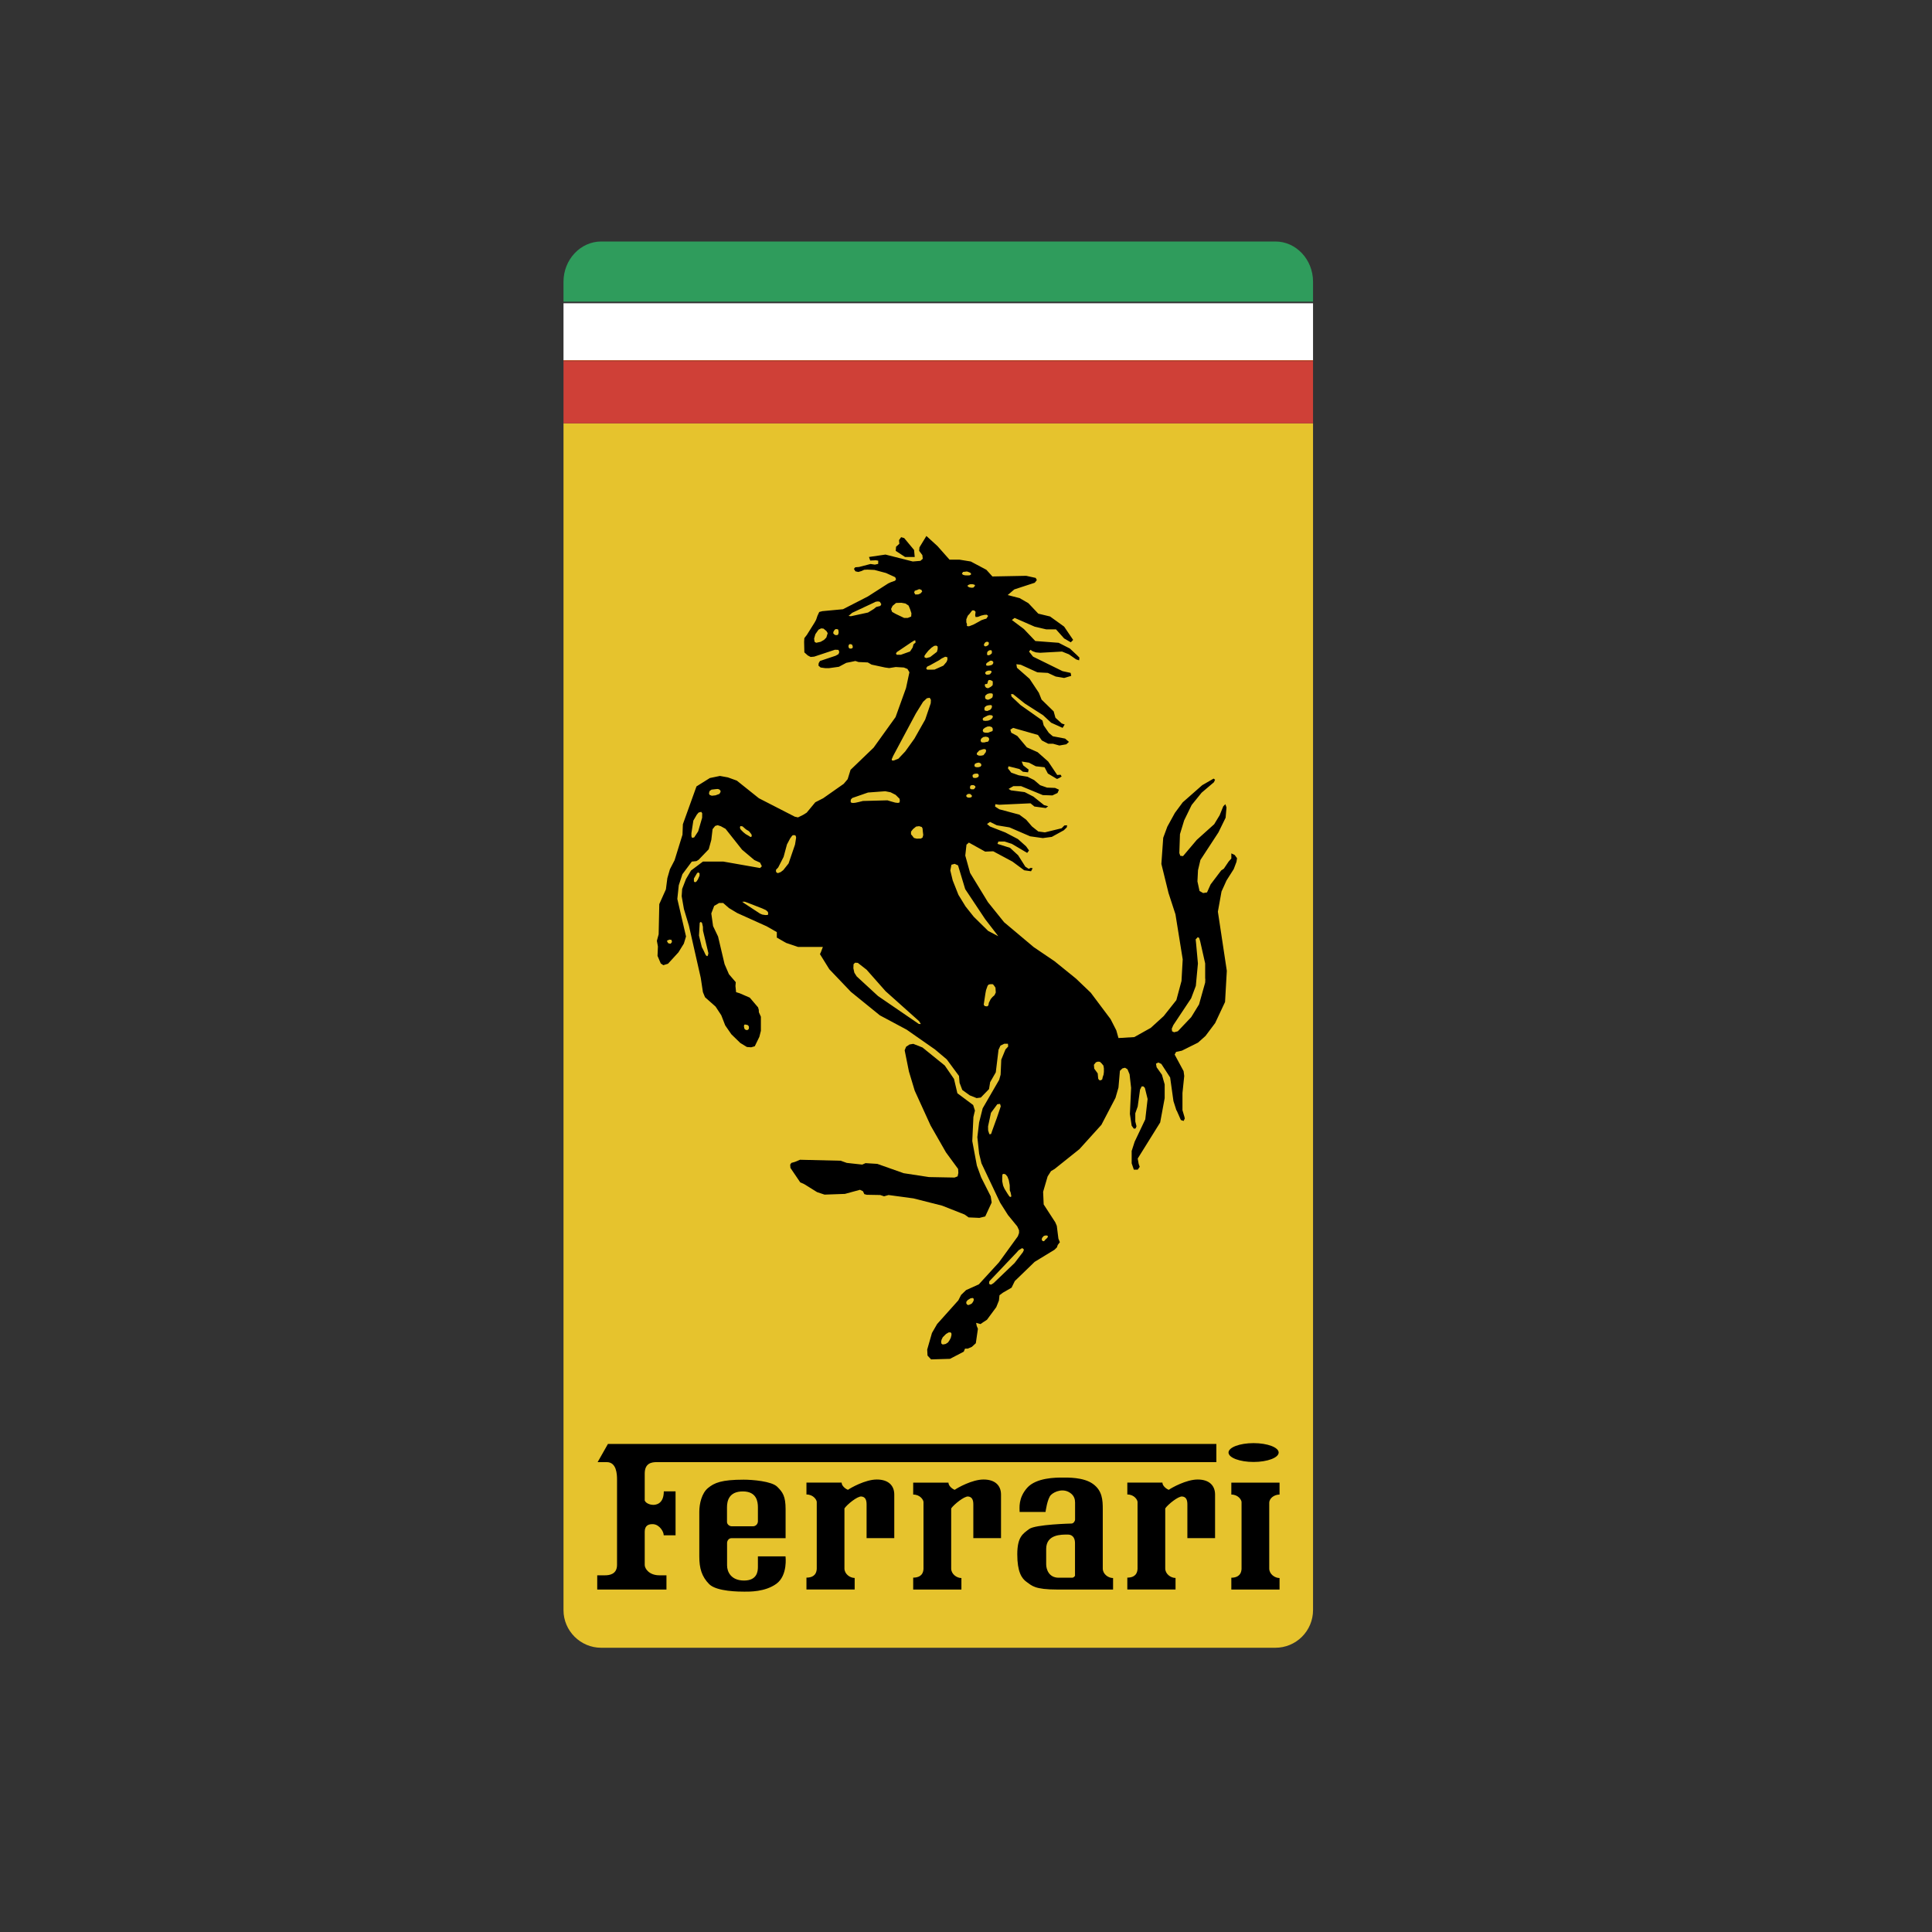
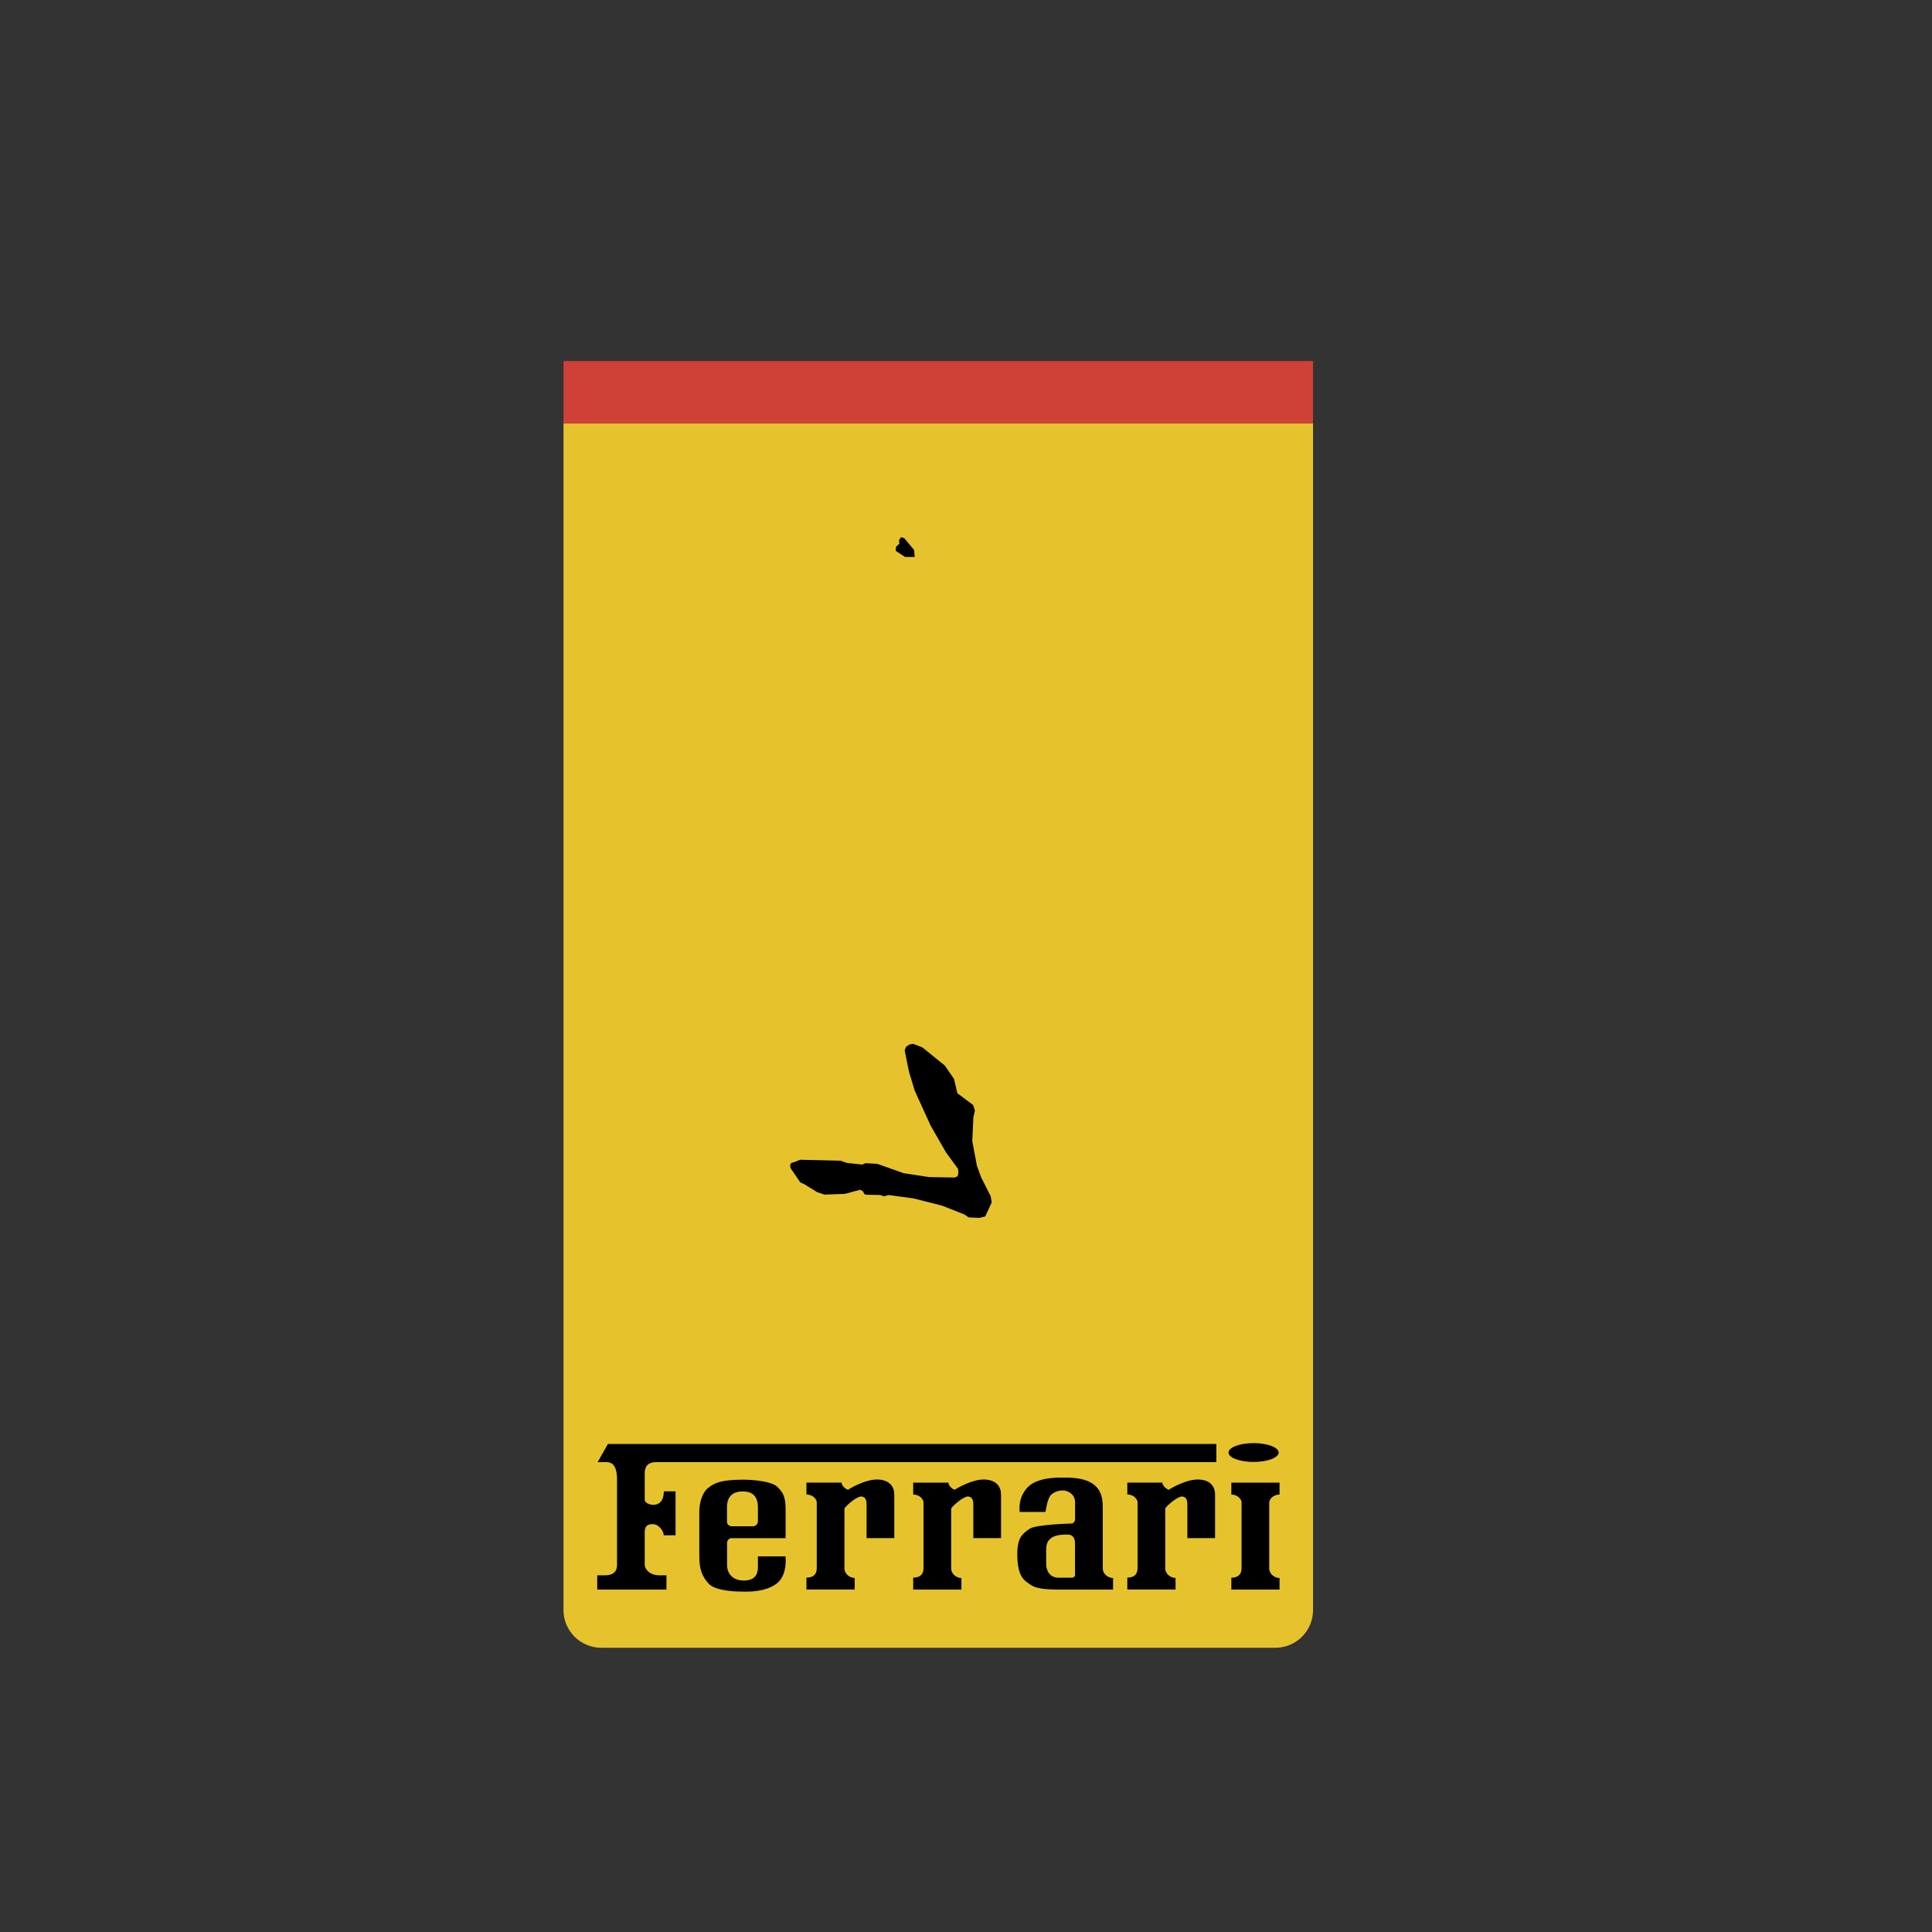
<svg xmlns="http://www.w3.org/2000/svg" width="24" height="24" viewBox="0 0 24 24" fill="none">
  <rect x="0" y="0" width="24" height="24" fill="#333333" stroke="none" />
  <g clip-path="url(#clip0_172_78719)">
-     <path d="M16.311 3.466V5.259H7V20.002C7 20.259 7.211 20.469 7.468 20.469H15.844C15.967 20.469 16.086 20.42 16.174 20.332C16.261 20.245 16.311 20.126 16.311 20.002V3.468V3.466Z" fill="#E6C32D" />
-     <path d="M15.844 3H7.468C7.211 3 7 3.225 7 3.499V3.747H16.311V3.497C16.31 3.224 16.101 3 15.844 3Z" fill="#2F9C5C" />
-     <path d="M7 3.767H16.311V4.475H7V3.767Z" fill="white" />
+     <path d="M16.311 3.466V5.259H7V20.002C7 20.259 7.211 20.469 7.468 20.469H15.844C15.967 20.469 16.086 20.42 16.174 20.332C16.261 20.245 16.311 20.126 16.311 20.002V3.466Z" fill="#E6C32D" />
    <path d="M7 4.485H16.311V5.259H7V4.485Z" fill="#CF4037" />
-     <path d="M7 4.475H16.311V4.484H7V4.475Z" fill="#D35B31" />
    <path d="M7.419 19.746V19.569H7.517C7.567 19.569 7.665 19.558 7.665 19.44V18.379C7.665 18.315 7.66 18.163 7.537 18.163H7.424L7.552 17.937H15.11V18.163H8.157C8.093 18.163 8.009 18.177 8.009 18.305V18.64C8.024 18.678 8.083 18.694 8.113 18.694C8.142 18.694 8.246 18.688 8.246 18.526H8.392V19.072H8.245C8.245 19.023 8.19 18.94 8.117 18.934C8.058 18.93 8.009 18.949 8.009 19.028V19.441C8.009 19.485 8.063 19.569 8.191 19.569H8.279V19.746L7.419 19.746Z" fill="black" />
    <path d="M11.782 18.418C11.782 18.458 11.83 18.497 11.86 18.507C11.895 18.482 12.076 18.379 12.218 18.379C12.361 18.379 12.435 18.453 12.435 18.566V19.107H12.091V18.688C12.091 18.634 12.076 18.595 12.027 18.59C11.978 18.585 11.85 18.689 11.816 18.738V19.485C11.816 19.554 11.885 19.603 11.943 19.603V19.746H11.344V19.598C11.403 19.598 11.467 19.578 11.472 19.49V18.659C11.472 18.634 11.432 18.566 11.344 18.566V18.418L11.782 18.418ZM15.895 18.418H15.296V18.566C15.384 18.566 15.423 18.635 15.423 18.659V19.49C15.418 19.578 15.354 19.599 15.296 19.599V19.746H15.895V19.603C15.836 19.603 15.767 19.554 15.767 19.485V18.67C15.767 18.61 15.831 18.566 15.895 18.566V18.418ZM10.455 18.418C10.455 18.458 10.504 18.497 10.534 18.507C10.569 18.482 10.75 18.379 10.892 18.379C11.035 18.379 11.109 18.453 11.109 18.566V19.107H10.765V18.688C10.765 18.634 10.75 18.595 10.701 18.59C10.651 18.585 10.524 18.688 10.49 18.738V19.484C10.49 19.553 10.559 19.602 10.617 19.602V19.745H10.018V19.598C10.077 19.598 10.141 19.578 10.146 19.489V18.658C10.146 18.634 10.106 18.565 10.018 18.565V18.417H10.455V18.418ZM14.44 18.418C14.44 18.458 14.49 18.497 14.519 18.507C14.554 18.482 14.736 18.379 14.878 18.379C15.02 18.379 15.094 18.453 15.094 18.566V19.107H14.75V18.688C14.75 18.634 14.736 18.595 14.686 18.59C14.637 18.585 14.509 18.688 14.475 18.738V19.484C14.475 19.553 14.544 19.602 14.603 19.602V19.745H14.004V19.598C14.063 19.598 14.126 19.578 14.131 19.489V18.658C14.131 18.634 14.092 18.565 14.004 18.565V18.417H14.44V18.418ZM9.758 19.334H9.415V19.466C9.415 19.52 9.405 19.634 9.243 19.634C9.081 19.634 9.032 19.525 9.032 19.447V19.167C9.032 19.142 9.051 19.108 9.086 19.108H9.759V18.749C9.759 18.587 9.724 18.537 9.655 18.469C9.586 18.4 9.346 18.381 9.238 18.381C8.963 18.381 8.874 18.42 8.796 18.484C8.717 18.548 8.687 18.681 8.687 18.779V19.335C8.687 19.482 8.717 19.585 8.81 19.679C8.903 19.772 9.188 19.772 9.247 19.772C9.307 19.772 9.503 19.777 9.645 19.674C9.788 19.569 9.758 19.334 9.758 19.334ZM9.031 18.724C9.031 18.645 9.055 18.527 9.228 18.527C9.4 18.527 9.415 18.655 9.415 18.724V18.901C9.414 18.916 9.408 18.931 9.397 18.942C9.386 18.953 9.371 18.96 9.355 18.96H9.09C9.061 18.96 9.031 18.936 9.031 18.906V18.724ZM13.699 19.485V18.748C13.699 18.635 13.694 18.517 13.576 18.433C13.458 18.349 13.266 18.355 13.193 18.355C13.119 18.355 12.873 18.355 12.76 18.482C12.647 18.61 12.666 18.733 12.666 18.782H12.988C12.988 18.782 13.01 18.615 13.055 18.571C13.099 18.527 13.217 18.478 13.308 18.556C13.342 18.585 13.355 18.623 13.355 18.665V18.876C13.355 18.896 13.335 18.926 13.31 18.926C13.31 18.926 12.863 18.936 12.785 18.994C12.706 19.053 12.637 19.092 12.637 19.309C12.637 19.525 12.691 19.609 12.755 19.653C12.819 19.697 12.848 19.746 13.139 19.746H13.827V19.603C13.767 19.603 13.699 19.554 13.699 19.485ZM13.355 19.569C13.355 19.581 13.335 19.599 13.32 19.599H13.151C13.03 19.599 12.996 19.495 12.996 19.432V19.242C12.996 19.058 13.187 19.063 13.263 19.063C13.34 19.063 13.354 19.126 13.354 19.169V19.569H13.355ZM15.572 18.161C15.745 18.161 15.884 18.108 15.884 18.044C15.884 17.98 15.745 17.927 15.572 17.927C15.4 17.927 15.261 17.98 15.261 18.044C15.261 18.108 15.4 18.161 15.572 18.161ZM11.256 13.003L11.238 13.047L11.291 13.31L11.363 13.549L11.56 13.981L11.751 14.315L11.902 14.521L11.905 14.571L11.896 14.613L11.858 14.628L11.54 14.622L11.226 14.574L10.898 14.458L10.752 14.449L10.711 14.467L10.519 14.446L10.443 14.419L9.938 14.407L9.876 14.433L9.831 14.446L9.816 14.467L9.819 14.508L9.941 14.688L9.989 14.709L10.15 14.809L10.243 14.84L10.496 14.831L10.683 14.78L10.72 14.798L10.737 14.834L10.768 14.842L10.935 14.845L10.982 14.861L11.038 14.845L11.348 14.887L11.703 14.977L11.982 15.087L12.033 15.123L12.167 15.129L12.239 15.111L12.319 14.938L12.307 14.861L12.188 14.625L12.135 14.479L12.078 14.175L12.092 13.876L12.111 13.796L12.089 13.727L11.893 13.581L11.851 13.403L11.736 13.236L11.459 13.012L11.345 12.967L11.298 12.975L11.256 13.003ZM11.363 6.919L11.355 6.832L11.232 6.684L11.194 6.673L11.168 6.71L11.172 6.755L11.131 6.792L11.127 6.843L11.243 6.919H11.363Z" fill="black" />
-     <path d="M15.338 10.621L15.296 10.601V10.665L15.263 10.702L15.203 10.791L15.17 10.813L15.039 10.986L14.994 11.086L14.946 11.094L14.901 11.068L14.875 10.949L14.882 10.81L14.912 10.683L15.136 10.34L15.225 10.158L15.236 10.03L15.222 9.99L15.196 10.016L15.151 10.127L15.083 10.239L14.867 10.433L14.696 10.635L14.662 10.631L14.65 10.597L14.658 10.362L14.71 10.191L14.803 10L14.927 9.847L15.08 9.717L15.094 9.686L15.076 9.672L14.934 9.754L14.692 9.967L14.595 10.098L14.501 10.269L14.45 10.407L14.427 10.732L14.516 11.094L14.602 11.358L14.692 11.917L14.677 12.186L14.613 12.424L14.456 12.622L14.296 12.768L14.091 12.883L13.894 12.895L13.867 12.799L13.796 12.66L13.55 12.332L13.367 12.157L13.099 11.94L12.842 11.766L12.473 11.456L12.272 11.206L12.051 10.844L11.991 10.628L12.006 10.493L12.036 10.467L12.238 10.579L12.338 10.575L12.577 10.703L12.723 10.811L12.808 10.823L12.828 10.786L12.805 10.781L12.779 10.793L12.737 10.766L12.648 10.625L12.547 10.532L12.391 10.483L12.402 10.454H12.48L12.57 10.483L12.76 10.595L12.783 10.565L12.746 10.513L12.645 10.423L12.488 10.341L12.298 10.267L12.261 10.236L12.298 10.21L12.383 10.252L12.54 10.278L12.797 10.389L12.954 10.411L13.066 10.396L13.215 10.314L13.252 10.278L13.256 10.252L13.222 10.254L13.188 10.289L12.98 10.34L12.898 10.329L12.819 10.266L12.748 10.183L12.663 10.12L12.413 10.053L12.361 10.019L12.365 9.99L12.413 9.997L12.801 9.979L12.85 10.019L12.991 10.038L13.021 10.016L12.969 10.001L12.838 9.896L12.729 9.84L12.558 9.818L12.529 9.8L12.588 9.766H12.685L12.954 9.877L13.073 9.881L13.137 9.851L13.155 9.81L13.107 9.788L13.007 9.784L12.921 9.754L12.846 9.69L12.764 9.649L12.655 9.631L12.562 9.598L12.521 9.545L12.528 9.519L12.663 9.553L12.707 9.587L12.771 9.594L12.778 9.56L12.711 9.508L12.692 9.46L12.782 9.474L12.867 9.519L12.976 9.531L13.017 9.609L13.129 9.676L13.135 9.675L13.159 9.664L13.188 9.646L13.175 9.624L13.133 9.627L13.021 9.46L12.89 9.344L12.756 9.284L12.637 9.142L12.562 9.102L12.551 9.064L12.585 9.042L12.894 9.13L12.942 9.198L13.021 9.239H13.081L13.16 9.261L13.246 9.246L13.279 9.216L13.231 9.175L13.078 9.146L13.029 9.104L12.965 9.011L12.95 8.951L12.677 8.758L12.566 8.653L12.559 8.623H12.585L12.73 8.739L12.958 8.885L13.058 8.978L13.2 9.042L13.226 9L13.189 8.987L13.111 8.916L13.089 8.837L12.939 8.691L12.905 8.606L12.79 8.433L12.633 8.295L12.626 8.251L12.681 8.258L12.887 8.352L13.017 8.359L13.114 8.404L13.219 8.422L13.307 8.396L13.3 8.359L13.199 8.337L12.833 8.157L12.783 8.094L12.801 8.072L12.828 8.09L12.868 8.104L12.92 8.109L13.193 8.094L13.278 8.128L13.368 8.191L13.405 8.203L13.409 8.169L13.379 8.139L13.29 8.056L13.151 7.985L12.861 7.963L12.719 7.814L12.57 7.702L12.604 7.676L12.854 7.785L12.996 7.818H13.118L13.219 7.931L13.302 7.979L13.331 7.949L13.219 7.784L13.044 7.658L12.898 7.623L12.775 7.493L12.666 7.43L12.518 7.392L12.6 7.322L12.854 7.239L12.88 7.206L12.866 7.179L12.748 7.153L12.328 7.161L12.253 7.078L12.059 6.975L11.917 6.952H11.795L11.646 6.784L11.508 6.658L11.422 6.799L11.418 6.843L11.458 6.896L11.463 6.941L11.434 6.967L11.339 6.975L11 6.889L10.795 6.919L10.81 6.963L10.881 6.96L10.91 6.965L10.909 7.005L10.868 7.014L10.814 7.006L10.672 7.043L10.624 7.047L10.608 7.067L10.626 7.097L10.662 7.105L10.697 7.095L10.736 7.078L10.777 7.076L10.863 7.08L11.006 7.118L11.12 7.17L11.131 7.195L11.119 7.214L11.065 7.233L11.033 7.248L10.78 7.41L10.472 7.568L10.216 7.592L10.177 7.602L10.155 7.649L10.138 7.699L10.119 7.734L10.023 7.887L9.992 7.927L9.989 7.973L9.992 8.104L10.034 8.142L10.07 8.161L10.114 8.157L10.373 8.071L10.416 8.073L10.426 8.1L10.416 8.126L10.38 8.146L10.186 8.211L10.17 8.238L10.167 8.268L10.194 8.292L10.252 8.3H10.299L10.421 8.283L10.513 8.234L10.574 8.222L10.626 8.211L10.665 8.224L10.78 8.229L10.827 8.256L10.995 8.292L11.046 8.299L11.127 8.286L11.228 8.292L11.273 8.31L11.297 8.351L11.255 8.547L11.125 8.908L10.852 9.288L10.566 9.563L10.53 9.679L10.481 9.737L10.226 9.916L10.128 9.966L10.021 10.095L9.976 10.123L9.913 10.154L9.873 10.145L9.427 9.916L9.153 9.697L9.042 9.657L8.943 9.639L8.818 9.665L8.652 9.769L8.483 10.239L8.478 10.369L8.38 10.686L8.322 10.798L8.29 10.909L8.272 11.048L8.19 11.231L8.182 11.606L8.16 11.687L8.173 11.758L8.168 11.874L8.208 11.968L8.24 11.99L8.298 11.972L8.428 11.83L8.495 11.722L8.522 11.633L8.414 11.167L8.432 10.997L8.477 10.86L8.594 10.703L8.651 10.697L8.678 10.681L8.804 10.55L8.836 10.434L8.852 10.3L8.884 10.26L8.915 10.251L8.955 10.264L9.013 10.296L9.218 10.555L9.371 10.684L9.442 10.716L9.464 10.761L9.442 10.783L8.987 10.703H8.732L8.584 10.814L8.521 10.921L8.474 11.043L8.468 11.133L8.496 11.293L8.558 11.499L8.705 12.147L8.732 12.325L8.758 12.388L8.889 12.504L8.96 12.612L9.009 12.738L9.085 12.848L9.196 12.956L9.278 13.006L9.331 13.01L9.376 12.997L9.433 12.88L9.452 12.805V12.63L9.43 12.581C9.426 12.581 9.426 12.549 9.426 12.545L9.417 12.514L9.314 12.393L9.189 12.339L9.144 12.325L9.136 12.249L9.14 12.201L9.055 12.102L9.001 11.977L8.92 11.634L8.858 11.504L8.836 11.347L8.872 11.253L8.934 11.217H8.983L9.055 11.28L9.158 11.342L9.524 11.507L9.65 11.579V11.647L9.765 11.713L9.913 11.763H10.222L10.2 11.821L10.186 11.853L10.302 12.04L10.57 12.321L10.93 12.613L11.263 12.791L11.615 13.037L11.761 13.16L11.913 13.366L11.92 13.451L11.954 13.54L12.047 13.607L12.132 13.641L12.184 13.634L12.286 13.529L12.3 13.443L12.37 13.321L12.404 13.041L12.428 12.989L12.475 12.966H12.521L12.524 13L12.49 13.037L12.438 13.164L12.43 13.35L12.412 13.414L12.207 13.768L12.163 13.943L12.141 14.126L12.163 14.331L12.192 14.451L12.424 14.94L12.521 15.093L12.637 15.235L12.659 15.283V15.317L12.644 15.358L12.409 15.682L12.159 15.955L12.001 16.026L11.939 16.086L11.905 16.153L11.641 16.448L11.577 16.559L11.518 16.765L11.522 16.839L11.566 16.887L11.801 16.88L11.972 16.791L11.988 16.753H12.022L12.073 16.731L12.122 16.686L12.148 16.507L12.133 16.47L12.126 16.433L12.152 16.44L12.181 16.448L12.212 16.426L12.26 16.395L12.376 16.238L12.409 16.156L12.416 16.09L12.457 16.059L12.566 15.996L12.606 15.914L12.853 15.675L13.099 15.525L13.129 15.496L13.14 15.465L13.166 15.431L13.148 15.387L13.128 15.228L13.109 15.184L12.965 14.962L12.958 14.805L13.014 14.614L13.056 14.548L13.1 14.522L13.409 14.275L13.682 13.973L13.857 13.638L13.894 13.51L13.912 13.302L13.943 13.272L13.976 13.264L14.006 13.283L14.032 13.345L14.051 13.514L14.036 13.838L14.058 13.984L14.085 14.021L14.107 14.018L14.118 13.991L14.103 13.931V13.83L14.133 13.745L14.162 13.536L14.182 13.496H14.204L14.222 13.514L14.256 13.652L14.227 13.905L14.095 14.183L14.058 14.298V14.451L14.085 14.53H14.133L14.158 14.495L14.145 14.458L14.133 14.392L14.412 13.944L14.468 13.642V13.471L14.434 13.351L14.368 13.258L14.36 13.213L14.39 13.199L14.427 13.217L14.536 13.385L14.577 13.678L14.614 13.794L14.618 13.797L14.669 13.913L14.703 13.925L14.718 13.895L14.714 13.876L14.689 13.791V13.578L14.711 13.366L14.703 13.306L14.592 13.1L14.61 13.067L14.681 13.052L14.882 12.952L14.975 12.869L15.095 12.709L15.218 12.447L15.24 12.06L15.129 11.325L15.174 11.075L15.236 10.938L15.326 10.796L15.36 10.706L15.367 10.661L15.338 10.621ZM10.265 7.92L10.236 7.949L10.194 7.973L10.139 7.985L10.119 7.973L10.113 7.933L10.129 7.878L10.168 7.822L10.201 7.806L10.23 7.809L10.266 7.839L10.282 7.865L10.265 7.92ZM10.411 7.883L10.401 7.889L10.381 7.89L10.364 7.882L10.351 7.867L10.353 7.848L10.368 7.824L10.38 7.815H10.397L10.411 7.819L10.416 7.834L10.418 7.86L10.411 7.883ZM10.591 8.049L10.576 8.057H10.557L10.546 8.05L10.54 8.034L10.542 8.014L10.553 8.002L10.567 8.002L10.582 8.006L10.589 8.017L10.594 8.035L10.591 8.049ZM10.936 7.527L10.913 7.533L10.885 7.54L10.853 7.566L10.783 7.609L10.57 7.655L10.541 7.651L10.587 7.612L10.841 7.493L10.878 7.475L10.907 7.471L10.93 7.476L10.948 7.506L10.936 7.527ZM8.33 11.724L8.3 11.717L8.284 11.687L8.315 11.672L8.341 11.675L8.348 11.702L8.33 11.724ZM8.722 10.159L8.673 10.327L8.624 10.402L8.598 10.409L8.589 10.389V10.35L8.613 10.194L8.656 10.12L8.678 10.094L8.711 10.085L8.723 10.103L8.722 10.159ZM8.937 9.862L8.888 9.88L8.842 9.885L8.814 9.874L8.807 9.854L8.815 9.826L8.839 9.809L8.89 9.803L8.916 9.801L8.934 9.806L8.95 9.821L8.951 9.838L8.937 9.862ZM9.333 10.396L9.322 10.397L9.299 10.382L9.264 10.362L9.234 10.338L9.207 10.311L9.195 10.296L9.192 10.274L9.198 10.262L9.208 10.263L9.225 10.266L9.245 10.284L9.267 10.303L9.303 10.325L9.324 10.35L9.337 10.369L9.338 10.386L9.333 10.396ZM8.668 10.927L8.65 10.953L8.632 10.96L8.62 10.949L8.62 10.913L8.651 10.86L8.66 10.845L8.675 10.838L8.69 10.848V10.878L8.681 10.899L8.668 10.927ZM8.794 11.868L8.788 11.877H8.781L8.768 11.866L8.758 11.846L8.742 11.811L8.718 11.764L8.683 11.622L8.692 11.464L8.699 11.455H8.71L8.721 11.465L8.732 11.513L8.733 11.561L8.8 11.841L8.794 11.868ZM9.246 12.729L9.258 12.727L9.287 12.733L9.301 12.747L9.304 12.764L9.301 12.784L9.283 12.797L9.262 12.793L9.247 12.779L9.241 12.747L9.246 12.729ZM9.538 11.366L9.508 11.367L9.469 11.361L9.441 11.349L9.244 11.22L9.22 11.202L9.252 11.201L9.287 11.214L9.469 11.285L9.515 11.306L9.539 11.328L9.543 11.348L9.538 11.366ZM9.876 10.492L9.796 10.726L9.73 10.809L9.697 10.834L9.661 10.847L9.641 10.833L9.639 10.806L9.667 10.776L9.734 10.645L9.776 10.49L9.815 10.416L9.842 10.379L9.864 10.373L9.884 10.381L9.89 10.405L9.876 10.492ZM11.499 8.124L11.533 8.082L11.571 8.046L11.605 8.023L11.631 8.02L11.648 8.031V8.063L11.639 8.097L11.555 8.162L11.508 8.175L11.486 8.167L11.483 8.149L11.499 8.124ZM11.363 7.339L11.396 7.328L11.418 7.318L11.446 7.327L11.456 7.348L11.435 7.372L11.406 7.384L11.37 7.385L11.356 7.361L11.363 7.339ZM11.082 7.601L11.069 7.565L11.088 7.526L11.131 7.49L11.198 7.488L11.248 7.497L11.287 7.523L11.306 7.569L11.322 7.618L11.319 7.659L11.277 7.676H11.231L11.128 7.627L11.082 7.601ZM11.19 8.134H11.139L11.13 8.117L11.142 8.099L11.158 8.089L11.321 7.979L11.358 7.956H11.371L11.373 7.983L11.348 8.003L11.337 8.044L11.305 8.093L11.19 8.134ZM10.574 9.971L10.567 9.96L10.569 9.933L10.587 9.913L10.783 9.845L10.997 9.829L11.063 9.842L11.126 9.874L11.175 9.923L11.178 9.95L11.173 9.97L11.152 9.974L11.12 9.97L11.07 9.956L11.024 9.942L10.72 9.95L10.672 9.962L10.626 9.972L10.596 9.975L10.574 9.971ZM11.414 12.72L10.907 12.373L10.642 12.129L10.613 12.083L10.601 12.028L10.603 11.978L10.622 11.959L10.656 11.961L10.765 12.046L11.001 12.313L11.417 12.685L11.43 12.706L11.439 12.721L11.414 12.72ZM11.46 10.405L11.439 10.417L11.387 10.418L11.353 10.409L11.334 10.384L11.317 10.364V10.331L11.342 10.299L11.38 10.268L11.417 10.263L11.45 10.273L11.46 10.29L11.464 10.331L11.469 10.373L11.46 10.405ZM11.562 8.736L11.493 8.939L11.359 9.176L11.245 9.335L11.16 9.425L11.1 9.448L11.081 9.447L11.077 9.432L11.096 9.389L11.377 8.863L11.467 8.718L11.514 8.674L11.549 8.668L11.564 8.693L11.562 8.736ZM11.769 8.196L11.758 8.223L11.719 8.269L11.609 8.318L11.553 8.319H11.518L11.505 8.303L11.519 8.28L11.55 8.266L11.667 8.201L11.697 8.18L11.742 8.158L11.769 8.165V8.196ZM12.066 9.903L12.046 9.909L12.019 9.907L12.002 9.89L12.006 9.876L12.024 9.863L12.05 9.862L12.072 9.88L12.073 9.895L12.066 9.903ZM12.097 9.805H12.066L12.05 9.795V9.773L12.057 9.758L12.073 9.753H12.095L12.115 9.766L12.117 9.782L12.097 9.805ZM12.152 9.652L12.132 9.662L12.111 9.665L12.088 9.66L12.082 9.645V9.627L12.1 9.614L12.122 9.61H12.144L12.156 9.621L12.159 9.638L12.152 9.652ZM12.181 9.523L12.153 9.531L12.123 9.53L12.106 9.519L12.105 9.506L12.111 9.488L12.135 9.477L12.161 9.473L12.184 9.484L12.192 9.505L12.181 9.523ZM12.246 9.343L12.231 9.363L12.217 9.381L12.189 9.387H12.16L12.136 9.375L12.134 9.356L12.151 9.338L12.164 9.323L12.184 9.316L12.215 9.306H12.239L12.25 9.32L12.246 9.343ZM12.287 9.192L12.274 9.213L12.25 9.217L12.226 9.223L12.196 9.222L12.182 9.207L12.184 9.185L12.195 9.17L12.215 9.156L12.246 9.151L12.275 9.158L12.287 9.175V9.192ZM12.33 9.081L12.298 9.093L12.274 9.102H12.243L12.231 9.1L12.216 9.094L12.208 9.079L12.212 9.06L12.232 9.042L12.25 9.033L12.269 9.025L12.296 9.024L12.322 9.033L12.333 9.054L12.33 9.081ZM12.333 8.908L12.322 8.926L12.303 8.941L12.275 8.952L12.241 8.955L12.214 8.951L12.207 8.935L12.211 8.922L12.222 8.913L12.271 8.888L12.294 8.883L12.322 8.886L12.333 8.897V8.908ZM12.257 8.497L12.266 8.491L12.27 8.473L12.274 8.458L12.282 8.448L12.297 8.447L12.315 8.453L12.331 8.462L12.333 8.481L12.331 8.512L12.307 8.533L12.276 8.549L12.262 8.547L12.249 8.542L12.236 8.525L12.234 8.507L12.239 8.497L12.257 8.497ZM12.239 8.367V8.353L12.253 8.339L12.274 8.331L12.299 8.33L12.314 8.335L12.318 8.348L12.31 8.362L12.297 8.376L12.276 8.381H12.253L12.239 8.367ZM12.24 8.778L12.258 8.766L12.28 8.761L12.301 8.759L12.316 8.76L12.322 8.769V8.784L12.315 8.801L12.301 8.817L12.265 8.832L12.248 8.83L12.232 8.825L12.228 8.808L12.231 8.789L12.24 8.778ZM12.331 8.653L12.326 8.666L12.304 8.681L12.274 8.693L12.257 8.689L12.24 8.679L12.237 8.663L12.239 8.643L12.251 8.631L12.268 8.619L12.293 8.613L12.315 8.613L12.329 8.617L12.334 8.631L12.331 8.653ZM12.34 8.225L12.337 8.242L12.325 8.258L12.307 8.264L12.29 8.268L12.275 8.27L12.254 8.268L12.249 8.256L12.254 8.24L12.267 8.229L12.279 8.222L12.301 8.207L12.325 8.208L12.34 8.225ZM12.308 8.076L12.32 8.083L12.322 8.1L12.321 8.116L12.301 8.133L12.283 8.14L12.272 8.139L12.262 8.134V8.117L12.264 8.1L12.277 8.086L12.289 8.079L12.308 8.076ZM12.284 7.992L12.28 8.01L12.267 8.02L12.254 8.027L12.238 8.03L12.225 8.021L12.222 8.007L12.228 7.995L12.24 7.979L12.253 7.973L12.269 7.972L12.282 7.98L12.284 7.992ZM12.119 7.665L12.148 7.663L12.189 7.647L12.227 7.638L12.258 7.636L12.275 7.651L12.253 7.685L12.23 7.691L12.192 7.704L12.144 7.731L12.098 7.756L12.044 7.778L12.026 7.78L12.011 7.775L12.012 7.753L12.004 7.731V7.693L12.022 7.649L12.046 7.623L12.061 7.603L12.077 7.583H12.102L12.119 7.6L12.114 7.643L12.119 7.665ZM12.101 7.262L12.112 7.269L12.109 7.28L12.092 7.299L12.07 7.301L12.044 7.297L12.029 7.29L12.017 7.277L12.03 7.266L12.05 7.258L12.079 7.257L12.101 7.262ZM11.962 7.105L12.012 7.099L12.04 7.109L12.061 7.12L12.062 7.138L12.044 7.147L12.016 7.148L11.988 7.147L11.967 7.142L11.949 7.129L11.962 7.105ZM12.354 12.363L12.329 12.385L12.307 12.411L12.284 12.457L12.278 12.49L12.262 12.502L12.233 12.498L12.22 12.481L12.241 12.342L12.249 12.3L12.268 12.246L12.282 12.23L12.304 12.226H12.332L12.344 12.237L12.366 12.269L12.37 12.329L12.354 12.363ZM12.275 11.564L12.097 11.389L11.995 11.261L11.906 11.116L11.835 10.937L11.805 10.813L11.819 10.742L11.859 10.731L11.901 10.75L11.99 11.045L12.238 11.418L12.401 11.63L12.275 11.564ZM12.383 13.888L12.369 13.926L12.322 14.056L12.316 14.076L12.309 14.089H12.29L12.275 14.043L12.274 13.992L12.31 13.824L12.389 13.717L12.423 13.713L12.432 13.743L12.383 13.888ZM12.559 14.868L12.552 14.869L12.539 14.863L12.515 14.827L12.478 14.767L12.461 14.728L12.45 14.674V14.623L12.452 14.592L12.46 14.583H12.476L12.493 14.59L12.515 14.617L12.532 14.662L12.543 14.722L12.544 14.771L12.544 14.788L12.554 14.812L12.563 14.858L12.559 14.868ZM11.811 16.619L11.796 16.648L11.777 16.676L11.748 16.695L11.72 16.701H11.708L11.695 16.691L11.691 16.669L11.696 16.643L11.711 16.612L11.752 16.571L11.784 16.552L11.806 16.551L11.818 16.56L11.82 16.582L11.811 16.619ZM12.088 16.171L12.073 16.192L12.054 16.203L12.031 16.212L12.014 16.207L12.003 16.189L12.005 16.17L12.022 16.149L12.057 16.128L12.082 16.124L12.094 16.131L12.097 16.149L12.088 16.171ZM12.708 15.553L12.604 15.689L12.344 15.938L12.315 15.957L12.296 15.956L12.286 15.942L12.29 15.916L12.628 15.56L12.654 15.531L12.694 15.506L12.707 15.509L12.72 15.524L12.708 15.553ZM12.966 15.354L12.984 15.348L13.006 15.348L13.016 15.354L13.017 15.365L13.008 15.379L12.988 15.397L12.97 15.418H12.957L12.944 15.409L12.941 15.392L12.947 15.375L12.966 15.354ZM13.713 13.316L13.709 13.349L13.698 13.381L13.692 13.409L13.672 13.421L13.652 13.416L13.642 13.398L13.636 13.334L13.593 13.275L13.589 13.227L13.614 13.196L13.639 13.188L13.663 13.19L13.683 13.208L13.707 13.237L13.713 13.271V13.316ZM14.973 12.159L14.971 12.206L14.895 12.477L14.798 12.635L14.631 12.811L14.585 12.823L14.56 12.811L14.556 12.779L14.575 12.735L14.797 12.401L14.855 12.247L14.881 11.969L14.858 11.716L14.853 11.669L14.879 11.642L14.896 11.651L14.909 11.693L14.971 11.968V12.159H14.973Z" fill="black" />
  </g>
  <defs>
    <clipPath id="clip0_172_78719">
      <rect width="9.312" height="17.47" fill="white" transform="translate(7 3)" />
    </clipPath>
  </defs>
</svg>